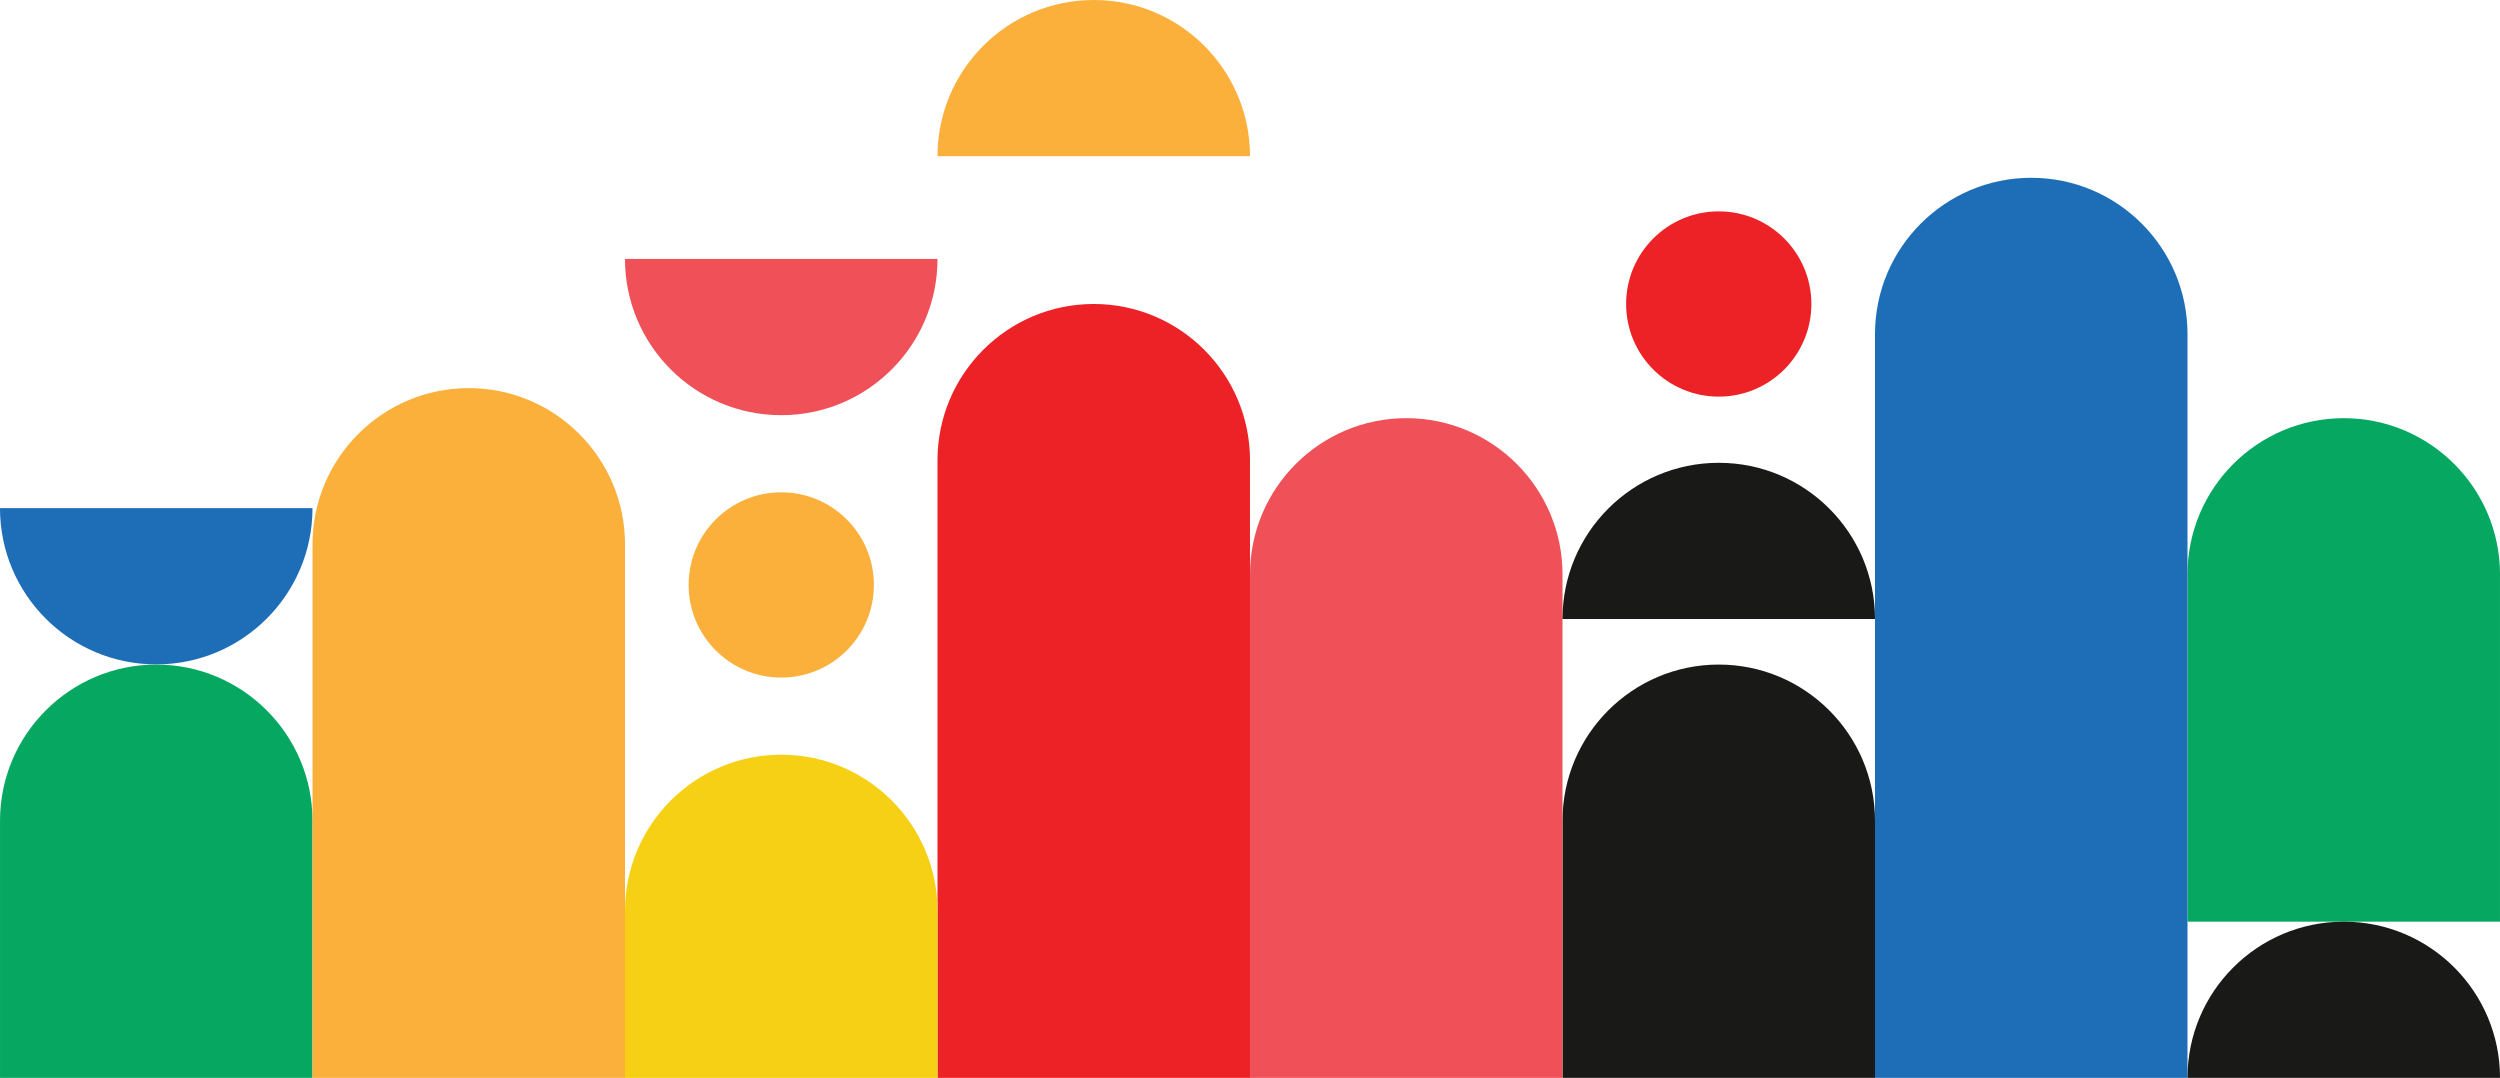
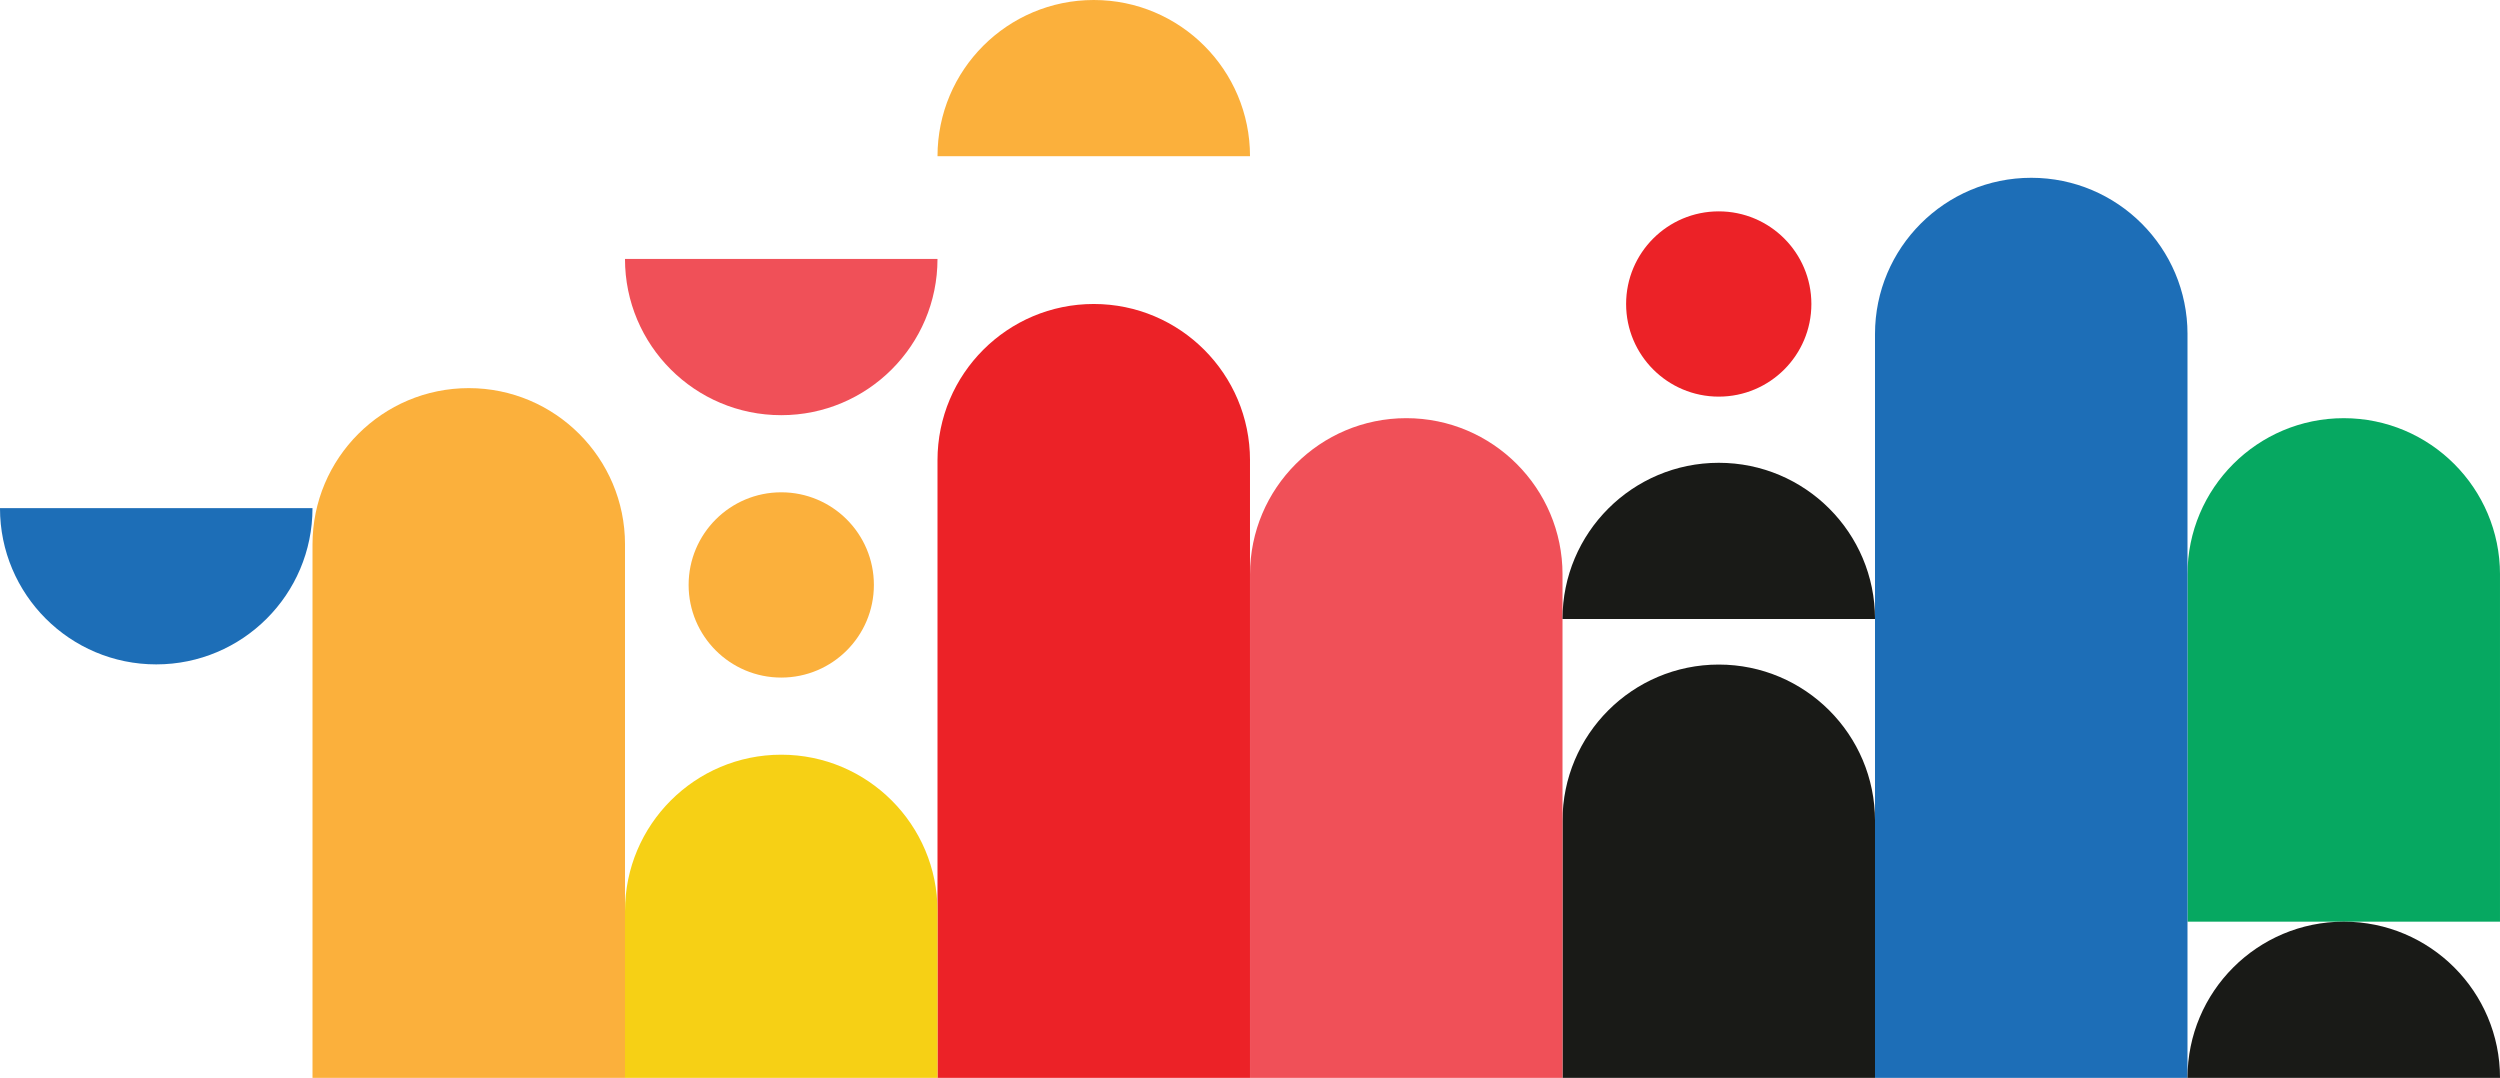
<svg xmlns="http://www.w3.org/2000/svg" id="b" data-name="Layer 2" width="193.02" height="83.222" viewBox="0 0 193.02 83.222">
  <g id="c" data-name="Layer 1">
    <g>
      <path d="M173.583,39.66h26.81v24.127h-26.81c-6.658,0-12.064-5.406-12.064-12.064h0c0-6.658,5.406-12.064,12.064-12.064Z" transform="translate(232.679 -129.232) rotate(90)" fill="#06a861" stroke-width="0" />
      <path d="M134.145,36.411h57.431v24.127h-57.431c-6.658,0-12.064-5.406-12.064-12.064h0c0-6.658,5.406-12.064,12.064-12.064Z" transform="translate(205.303 -108.354) rotate(90)" fill="#1d6eb7" stroke-width="0" />
      <path d="M128.809,55.202h19.848v24.127h-19.848c-6.658,0-12.064-5.406-12.064-12.064h0c0-6.658,5.406-12.064,12.064-12.064Z" transform="translate(199.967 -65.435) rotate(90)" fill="#191a17" stroke-width="0" />
-       <path d="M8.172,55.202h19.848v24.127H8.172c-6.658,0-12.064-5.406-12.064-12.064h0c0-6.658,5.406-12.064,12.064-12.064Z" transform="translate(79.33 55.202) rotate(90)" fill="#06a861" stroke-width="0" />
      <path d="M95.169,45.69h38.872v24.127h-38.872c-6.658,0-12.064-5.406-12.064-12.064h0c0-6.658,5.406-12.064,12.064-12.064Z" transform="translate(166.328 -50.819) rotate(90)" fill="#f05058" stroke-width="0" />
      <path d="M66.634,41.283h47.687v24.127h-47.687c-6.658,0-12.064-5.406-12.064-12.064h0c0-6.658,5.406-12.064,12.064-12.064Z" transform="translate(137.792 -31.1) rotate(90)" fill="#ec2227" stroke-width="0" />
      <path d="M59.906,58.682h12.888v24.127h-12.888c-6.658,0-12.064-5.406-12.064-12.064h0c0-6.658,5.406-12.064,12.064-12.064Z" transform="translate(131.064 10.427) rotate(90)" fill="#f6d015" stroke-width="0" />
      <path d="M21.627,44.53h41.192v24.127H21.627c-6.658,0-12.064-5.406-12.064-12.064h0c0-6.658,5.406-12.064,12.064-12.064Z" transform="translate(92.785 20.403) rotate(90)" fill="#fbb03c" stroke-width="0" />
      <path d="M48.255,19.993h24.127c0,6.662-5.404,12.062-12.066,12.062-6.662,0-12.062-5.4-12.062-12.062Z" fill="#f05058" stroke-width="0" />
      <path d="M0,39.234h24.127c0,6.662-5.404,12.062-12.066,12.062-6.662,0-12.062-5.4-12.062-12.062Z" fill="#1d6eb7" stroke-width="0" />
      <path d="M96.51,12.062h-24.127c0-6.662,5.404-12.062,12.066-12.062s12.062,5.4,12.062,12.062Z" fill="#fbb03c" stroke-width="0" />
      <path d="M193.02,83.222h-24.127c0-6.662,5.404-12.062,12.066-12.062,6.662,0,12.062,5.4,12.062,12.062Z" fill="#191a17" stroke-width="0" />
      <path d="M144.765,47.794h-24.127c0-6.662,5.404-12.062,12.066-12.062s12.062,5.4,12.062,12.062Z" fill="#191a17" stroke-width="0" />
      <circle cx="132.701" cy="23.471" r="7.152" fill="#ec2227" stroke-width="0" />
      <circle cx="60.319" cy="45.162" r="7.152" fill="#fbb03c" stroke-width="0" />
    </g>
  </g>
</svg>